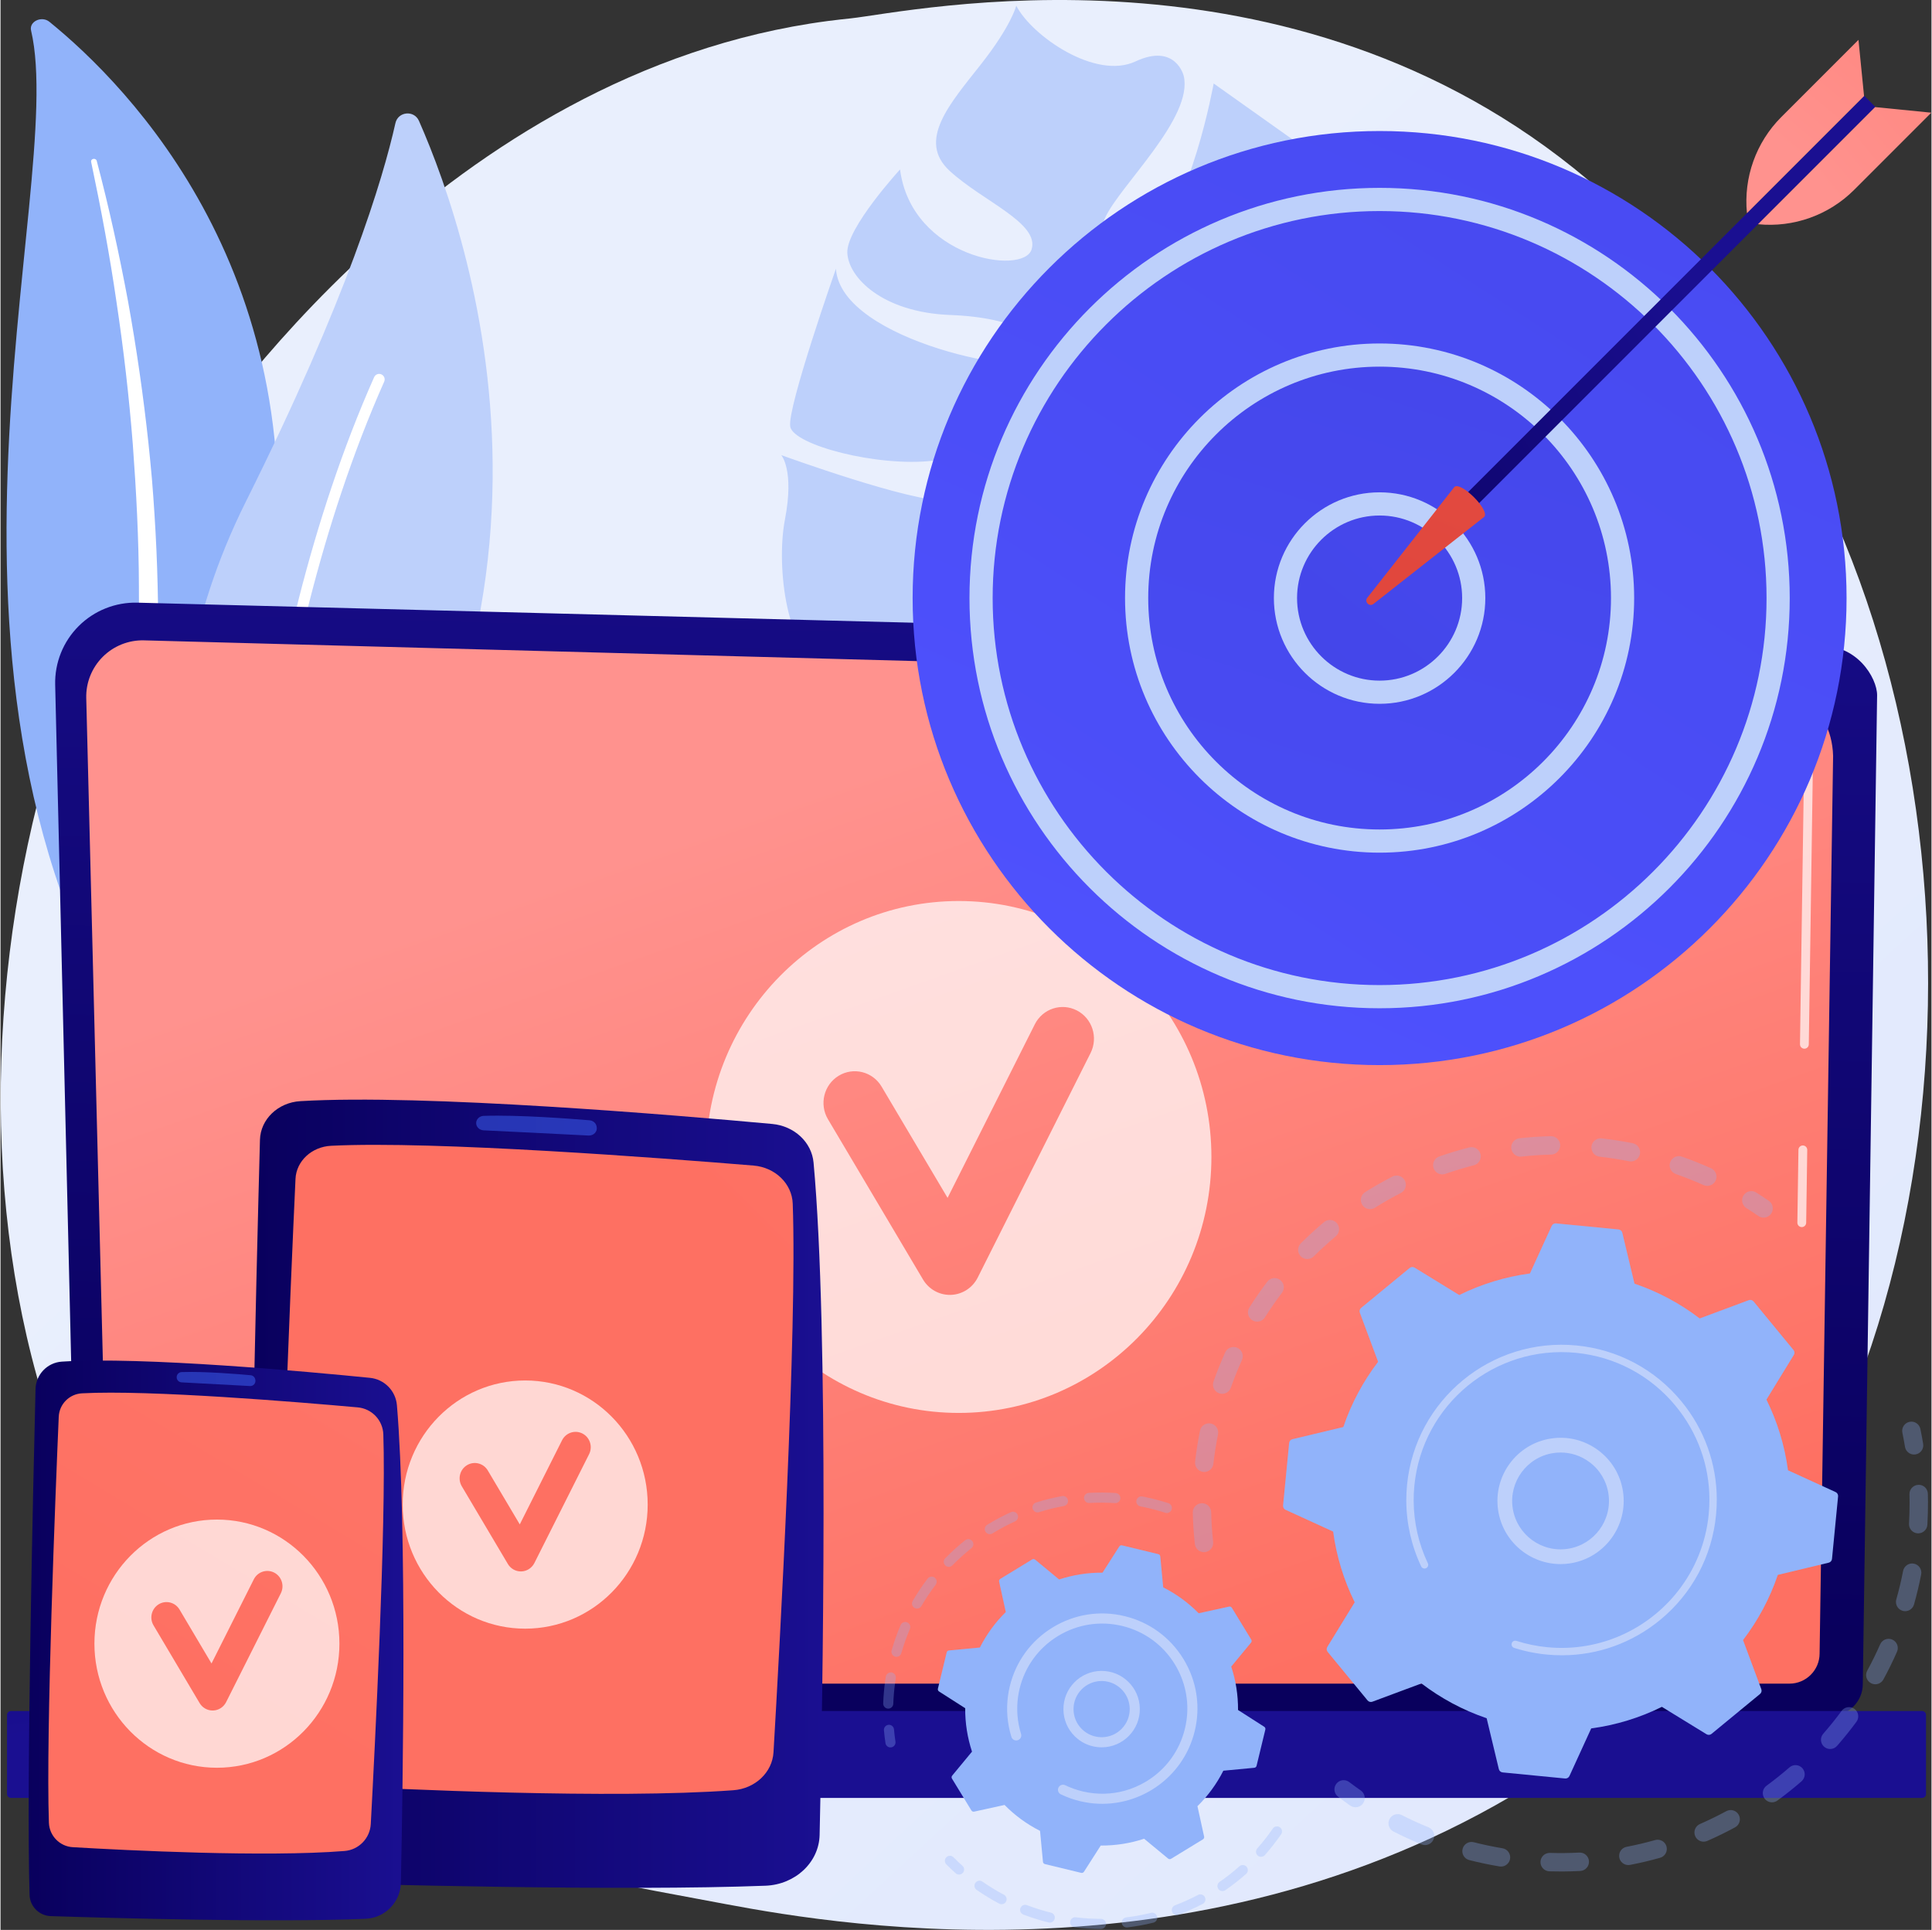
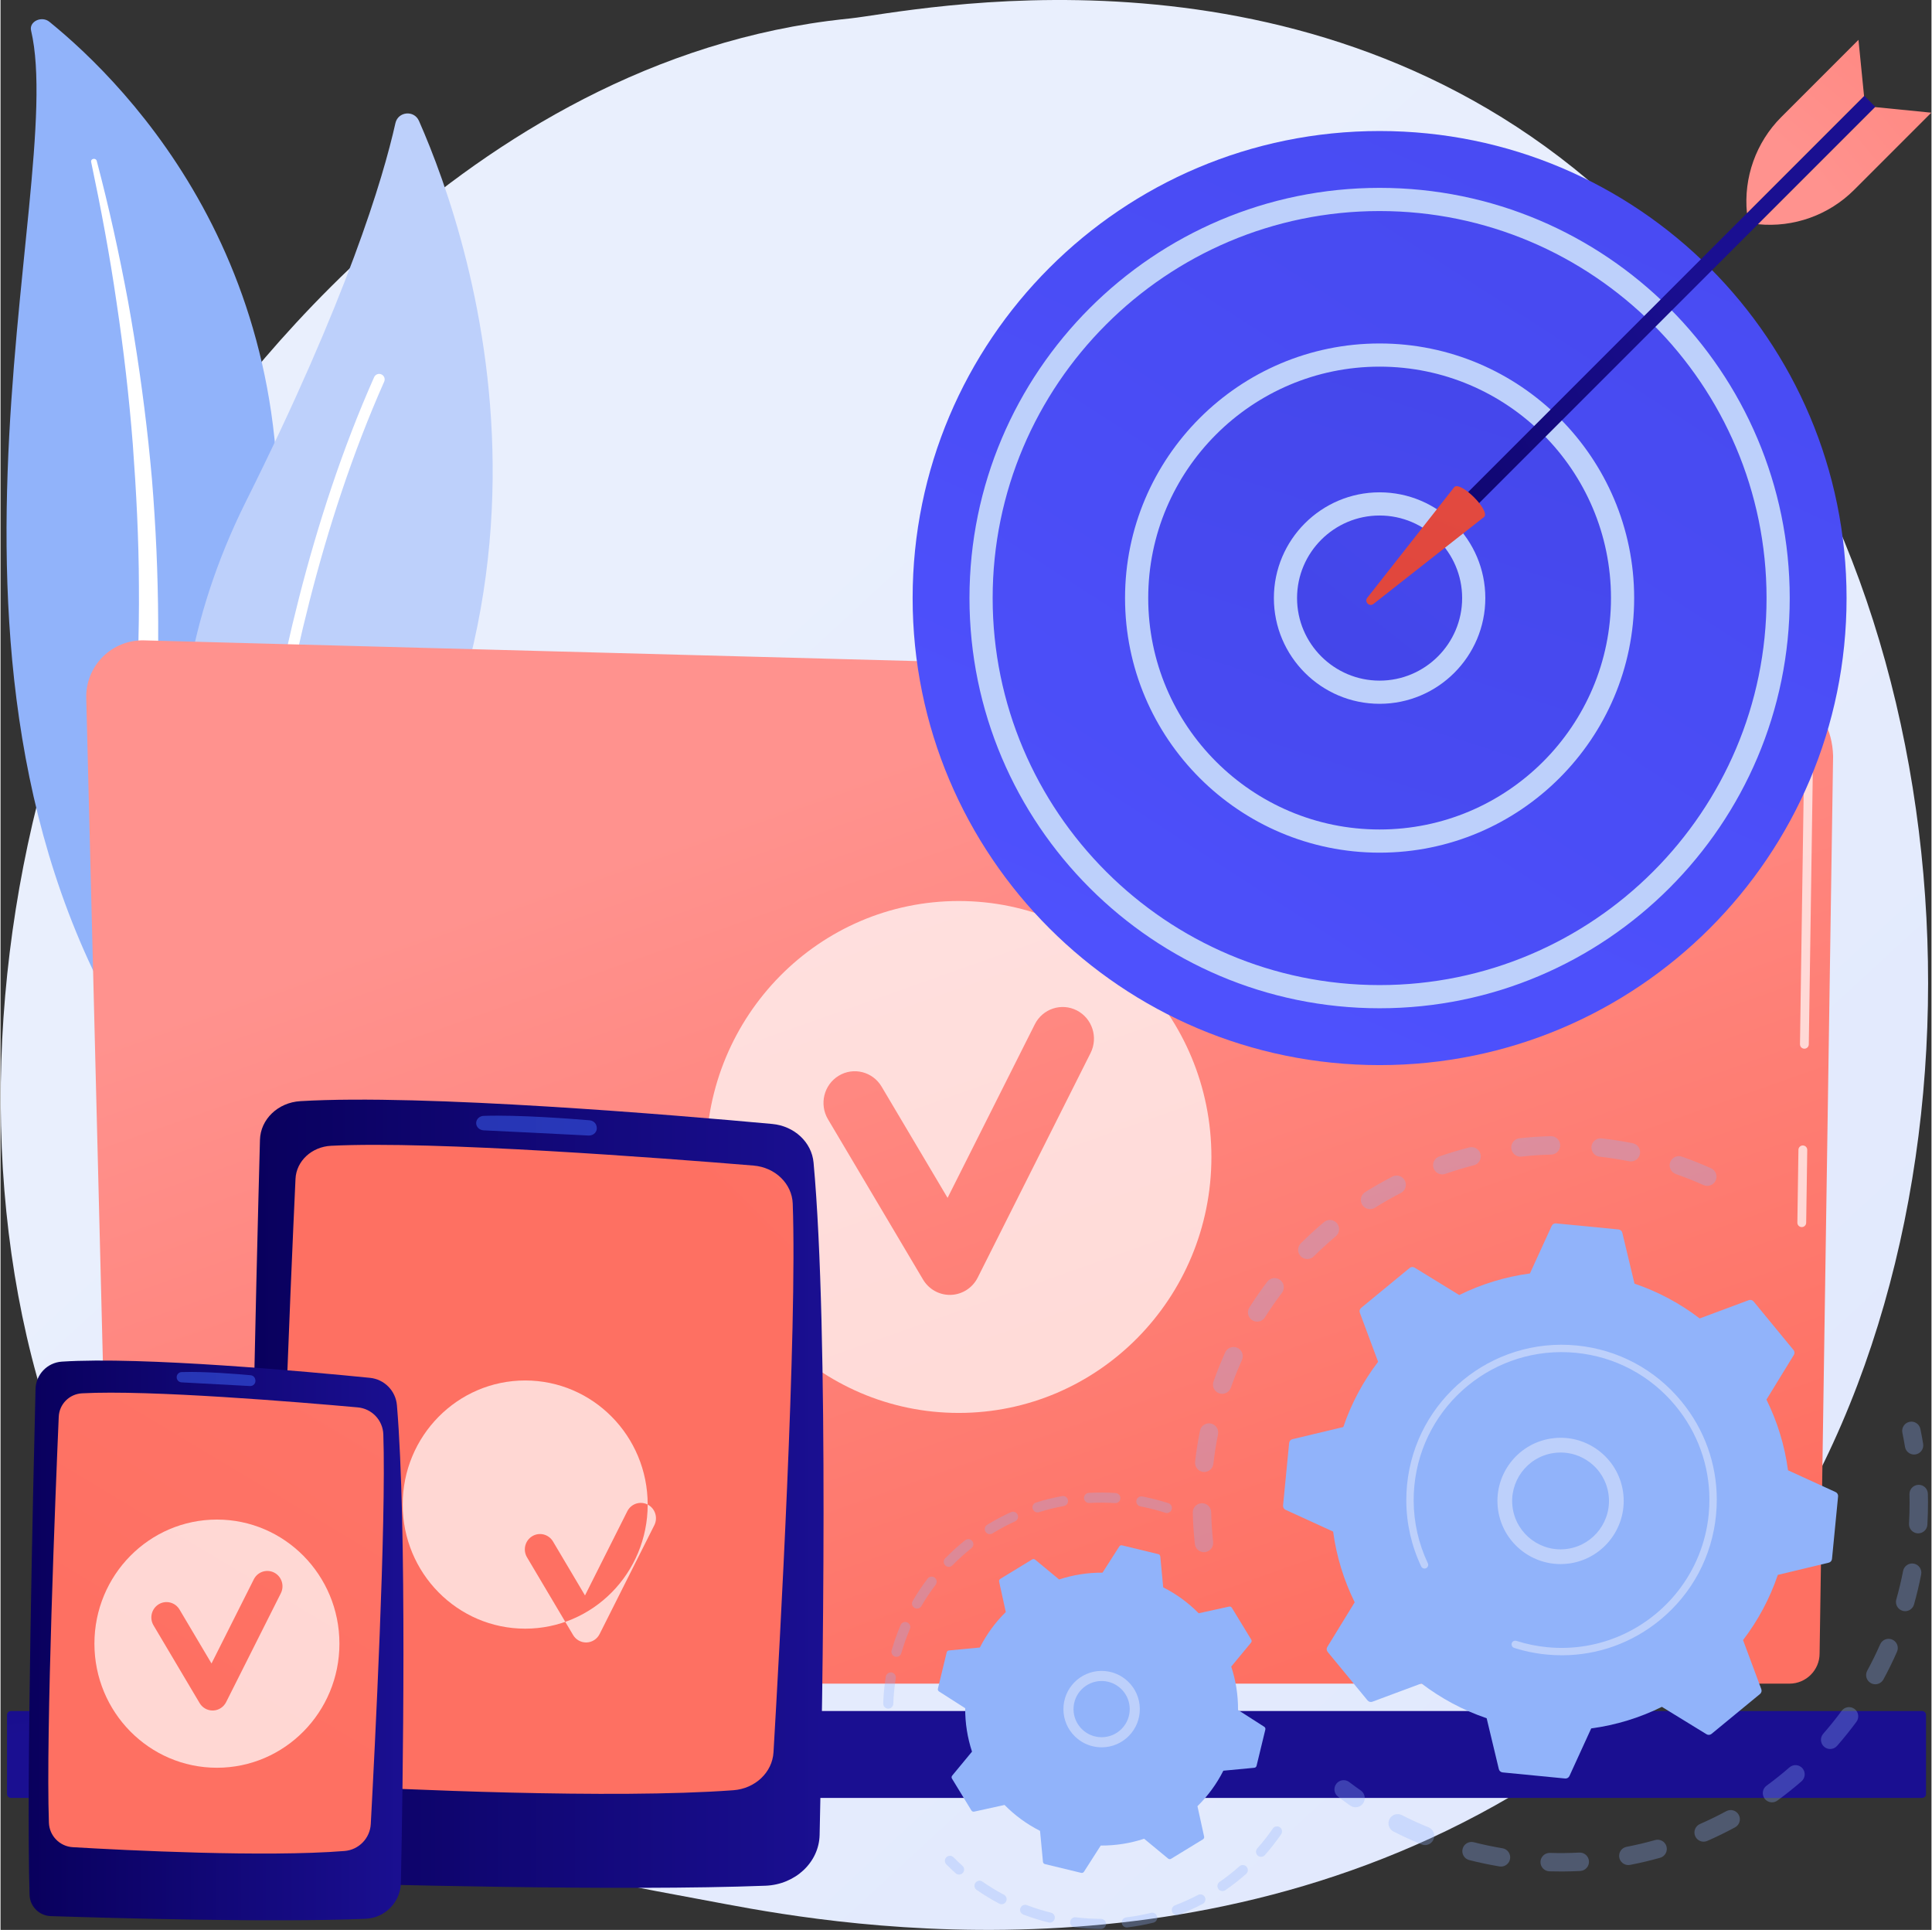
<svg xmlns="http://www.w3.org/2000/svg" version="1.2" viewBox="0 0 2802 2800" width="800" height="799">
  <rect x="0" y="0" width="2802" height="2800" fill="#333333" stroke="none" />
  <defs>
    <linearGradient id="g1" x2="1" gradientUnits="userSpaceOnUse" gradientTransform="matrix(-2776.509,-2955.638,3125.311,-2935.9,2291.091,5242.056)">
      <stop offset="0" stop-color="#dae3fe" />
      <stop offset="1" stop-color="#e9effd" />
    </linearGradient>
    <linearGradient id="g2" x2="1" gradientUnits="userSpaceOnUse" gradientTransform="matrix(41.777,-1916.475,3148.596,68.637,876.228,2326.358)">
      <stop offset="0" stop-color="#09005d" />
      <stop offset="1" stop-color="#1a0f91" />
    </linearGradient>
    <linearGradient id="g3" x2="1" gradientUnits="userSpaceOnUse" gradientTransform="matrix(-488.191,-1346.381,1680.883,-609.48,1041.15,2722.033)">
      <stop offset="0" stop-color="#fe7062" />
      <stop offset="1" stop-color="#ff928e" />
    </linearGradient>
    <linearGradient id="g4" x2="1" gradientUnits="userSpaceOnUse" gradientTransform="matrix(76.394,585.685,-3360.923,438.381,1309.997,1757.048)">
      <stop offset="0" stop-color="#09005d" />
      <stop offset="1" stop-color="#1a0f91" />
    </linearGradient>
    <linearGradient id="g5" x2="1" gradientUnits="userSpaceOnUse" gradientTransform="matrix(833.084,0,0,1143.558,361.209,1595.424)">
      <stop offset="0" stop-color="#09005d" />
      <stop offset="1" stop-color="#1a0f91" />
    </linearGradient>
    <linearGradient id="g6" x2="1" gradientUnits="userSpaceOnUse" gradientTransform="matrix(1145.423,-1150.825,1140.794,1135.439,572.698,1269.769)">
      <stop offset="0" stop-color="#fe7062" />
      <stop offset="1" stop-color="#ff928e" />
    </linearGradient>
    <linearGradient id="g7" x2="1" gradientUnits="userSpaceOnUse" gradientTransform="matrix(543.846,0,0,812.096,40.843,1973.972)">
      <stop offset="0" stop-color="#09005d" />
      <stop offset="1" stop-color="#1a0f91" />
    </linearGradient>
    <linearGradient id="g8" x2="1" gradientUnits="userSpaceOnUse" gradientTransform="matrix(2076.754,-3655.957,3309.185,1879.772,-229.319,2166.41)">
      <stop offset="0" stop-color="#fe7062" />
      <stop offset="1" stop-color="#ff928e" />
    </linearGradient>
    <linearGradient id="g9" x2="1" gradientUnits="userSpaceOnUse" gradientTransform="matrix(1544.425,-3474.954,3474.954,1544.425,804.219,1358.602)">
      <stop offset="0" stop-color="#4f52ff" />
      <stop offset="1" stop-color="#4042e2" />
    </linearGradient>
    <linearGradient id="g10" x2="1" gradientUnits="userSpaceOnUse" gradientTransform="matrix(1993.964,-3095.522,3095.522,1993.964,645.486,1496.209)">
      <stop offset="0" stop-color="#4f52ff" />
      <stop offset="1" stop-color="#4042e2" />
    </linearGradient>
    <linearGradient id="g11" x2="1" gradientUnits="userSpaceOnUse" gradientTransform="matrix(886.087,-2671.006,2671.006,886.087,1084.44,2215.733)">
      <stop offset="0" stop-color="#4f52ff" />
      <stop offset="1" stop-color="#4042e2" />
    </linearGradient>
    <linearGradient id="g12" x2="1" gradientUnits="userSpaceOnUse" gradientTransform="matrix(-1823.433,2420.903,-2420.903,-1823.434,3446.771,-733.613)">
      <stop offset="0" stop-color="#4f52ff" />
      <stop offset="1" stop-color="#4042e2" />
    </linearGradient>
    <linearGradient id="g13" x2="1" gradientUnits="userSpaceOnUse" gradientTransform="matrix(648.411,-392.248,106.222,175.591,-6398.081,-12764.298)">
      <stop offset="0" stop-color="#09005d" />
      <stop offset="1" stop-color="#1a0f91" />
    </linearGradient>
    <linearGradient id="g14" x2="1" gradientUnits="userSpaceOnUse" gradientTransform="matrix(588.735,-1492.649,830.953,327.747,1943.424,802.919)">
      <stop offset="0" stop-color="#e1473d" />
      <stop offset="1" stop-color="#e9605a" />
    </linearGradient>
    <linearGradient id="g15" x2="1" gradientUnits="userSpaceOnUse" gradientTransform="matrix(625.771,-519.051,128.953,155.467,2208.012,-256.347)">
      <stop offset="0" stop-color="#ff928e" />
      <stop offset="1" stop-color="#fe7062" />
    </linearGradient>
    <linearGradient id="g16" x2="1" gradientUnits="userSpaceOnUse" gradientTransform="matrix(519.05,-625.77,155.466,128.953,3115.89,651.53)">
      <stop offset="0" stop-color="#ff928e" />
      <stop offset="1" stop-color="#fe7062" />
    </linearGradient>
  </defs>
  <style>
		.s0 { fill: url(#g1) } 
		.s1 { fill: #bdd0fb } 
		.s2 { fill: #91b3fa } 
		.s3 { mix-blend-mode: soft-light;fill: #ffffff } 
		.s4 { fill: url(#g2) } 
		.s5 { fill: url(#g3) } 
		.s6 { opacity: .7;fill: #ffffff } 
		.s7 { fill: url(#g4) } 
		.s8 { opacity: .72;fill: #ffffff } 
		.s9 { fill: url(#g5) } 
		.s10 { fill: url(#g6) } 
		.s11 { opacity: .5;fill: #3f67f9 } 
		.s12 { fill: url(#g7) } 
		.s13 { fill: url(#g8) } 
		.s14 { fill: url(#g9) } 
		.s15 { fill: url(#g10) } 
		.s16 { fill: url(#g11) } 
		.s17 { fill: url(#g12) } 
		.s18 { fill: url(#g13) } 
		.s19 { fill: url(#g14) } 
		.s20 { fill: url(#g15) } 
		.s21 { fill: url(#g16) } 
	</style>
  <g id="_Artboards_">
	</g>
  <g id="Illustration">
    <g id="&lt;Group&gt;">
      <path id="&lt;Path&gt;" class="s0" d="m2446.79 2410.82c-72.39 75.08-137.16 119.21-186.75 152.53-483.66 324.93-1036.54 231.28-1207.48 199.27-275.78-51.65-508.59-88.08-708.6-269.9-454.5-413.16-432.4-1275.02-85.1-1808.92 41.18-63.3 387.94-580.48 942.02-653.36 13.55-1.78 23.66-2.8 32.52-3.74 85.71-9.13 636.94-130.84 1070.04 234.25 62 52.26 169.84 169.04 262.36 312.81 338.29 525.69 311.22 1390.86-119.01 1837.06z" />
      <g id="&lt;Group&gt;">
-         <path id="&lt;Compound Path&gt;" fill-rule="evenodd" class="s1" d="m1822.01 426.56c26.74-61.95 98.47-191.83 98.47-191.83 0 0 96.24 84.2 119.55 117.76 23.31 33.56-24.3 121.32-85.15 168.36-60.85 47.03-130.82 97-125.27 128.17 5.56 31.17 106.85-52.53 180.18-139.43 73.33-86.9 84.27-118.76 84.27-118.76 0 0 156.08 163.75 130.83 222.91-25.25 59.16-275.16 101.07-318.05 163.99-42.89 62.91 88.21 43.14 178.84 10.21 90.63-32.93 110.89-118.25 110.89-118.25 87.12 59.35 98.81 204.82 36.52 277.31-62.29 72.48-274.92-8.38-285.09 34.97-10.17 43.34 98.13 19.06 156.72 41.19 58.59 22.13 125.6-43.12 125.6-43.12-198.17 341.39-424.72 71.94-432.13 62.97 1.81 2.55 13.98 27.98-63.7 188.07-82.83 170.71-350.16 93.81-350.16 93.81 43.73 3.81 136.68-93.6 177.48-134.66 40.81-41.05 85.28-87.29 55.74-100.47-29.54-13.18-59.33 12.35-123.08 79.92-63.75 67.56-159.01 93.31-159.01 93.31-174.04-61.26-187.23-257.32-187.23-257.32 28.88 36.05 197.28-3.93 263.7-11.25 66.43-7.32 154.46 8.47 191.32-8.16 36.86-16.62-14.92-41.7-82.9-54.93-67.97-13.23-285.25 23.18-330.98 21.85-45.73-1.33-64.93-127.75-51.08-199.61 13.84-71.86-5.4-93.29-5.4-93.29 0 0 191.49 69.75 240.89 65.91 49.4-3.84 143.2 39.38 134.12 9.6-9.08-29.77-74.96-76.52-155.18-67.33-80.22 9.2-201.92-22.7-206.78-49.48-4.85-26.79 66.31-229.11 66.31-229.11 6.9 106.02 290.78 159.66 299.54 130.87 8.76-28.79-35.22-60-133.69-63.75-98.46-3.75-148.04-54.48-149.33-90.41-1.29-35.92 76.51-120.74 76.51-120.74 16.73 128.56 179.22 154.4 190.9 116.01 11.68-38.38-71.02-69.84-118.94-113.98-47.92-44.14 1.01-98.05 45.6-154.78 44.59-56.73 51.05-84.87 51.05-84.87 22.47 43.75 114.82 108.13 173.01 80.93 58.19-27.19 69.99 20.83 69.99 20.83 14.45 60.73-93.04 159.66-113.88 205.76-20.85 46.11-2.69 96.68 60.88 43.21 63.56-53.48 96.47-237.84 96.47-237.84l122.19 86.71c16.71 147.65-194.44 212.44-200.26 282.21-5.82 69.77 112.97-1.52 139.72-63.47zm-27.9 403.42c-24.67 47.95-44.95 123.34 33.06 73.85 78.01-49.49-14.33-110.25-33.06-73.85zm-96.26-102.35c-11.75 31.87 16.66 45.86 67.51 11.94 50.86-33.93-40.51-85.17-67.51-11.94zm-63.29-170.34c3.57 37.54 18.88 36.74 45.27 16.57 26.39-20.17-48.84-54.11-45.27-16.57z" />
-       </g>
+         </g>
      <g id="&lt;Group&gt;">
        <g id="&lt;Group&gt;">
          <path id="&lt;Path&gt;" class="s2" d="m44.33 44.27c-3.08-13.08 15.33-21.78 26.61-12.64 114.49 92.84 389.57 370.84 321.01 856.68-86.01 609.56 61.04 831.99 244.08 967.66 0 0-251.38-63.8-409.53-289.5-388.3-554.13-127.5-1289.47-182.17-1522.2z" />
          <path id="&lt;Path&gt;" class="s3" d="m131.45 234.66c14.33 67.86 27.09 135.93 36.96 204.3 10.27 68.32 18.15 136.87 23.54 205.54 5.08 68.68 8.68 137.43 8.88 206.21 0.56 68.78-2.3 137.5-5.45 206.48-2.7 68.97-5.88 138.43-0.83 208.38 4.97 69.81 19.66 140.23 48.82 206.24 7.29 16.45 14.96 32.85 23.66 48.7 8.38 16 17.57 31.68 27.08 47.2 19.22 30.99 40.85 60.93 64.95 89.34 48.38 56.73 106.72 107.06 171 149.65 6.76 4.48 16.46 3.38 21.65-2.46 5.1-5.73 3.96-13.91-2.49-18.45l-0.05-0.03c-15.29-10.74-30.42-21.62-44.94-33.04-7.37-5.62-14.43-11.5-21.62-17.27-6.93-5.99-14.13-11.76-20.83-17.93-27.29-24.29-52.58-50.21-75.52-77.61-46.14-54.56-83.08-115.35-111.06-178.37-13.59-31.66-24.45-64.12-32.38-97.2-7.9-33.08-12.87-66.74-15.62-100.67-5.5-67.89-3.01-136.67-0.88-205.64 2.02-69 3.51-138.34 1.69-207.63q-1.21-51.97-4.57-103.85c-1-17.29-2.4-34.57-3.75-51.85q-2.31-25.9-5.03-51.76c-7.43-68.95-17.3-137.68-29.66-206.03-12.75-68.31-27.59-136.3-45.43-203.68-0.51-1.93-2.74-3.13-4.97-2.69-2.16 0.42-3.54 2.26-3.15 4.12z" />
        </g>
        <g id="&lt;Group&gt;">
          <g id="&lt;Group&gt;">
            <path id="&lt;Path&gt;" class="s1" d="m381.26 1489.85c-14.04 14.9-38.72 10.61-47.17-8.03-46.59-102.87-152.03-405.63 22.11-754.42 147.05-294.54 198.8-468.23 216.83-548.7 3.81-17.02 27.13-19.28 34.17-3.33 77.66 176.04 282.72 774.8-225.94 1314.48z" />
            <path id="&lt;Path&gt;" class="s3" d="m355.76 1479q-0.75 0.13-1.54 0.12c-4.41-0.07-7.93-3.7-7.86-8.11 0.07-5 9.81-505.01 195.78-923.79 1.79-4.03 6.51-5.84 10.54-4.06 4.04 1.8 5.85 6.52 4.06 10.55-184.61 415.73-194.33 912.58-194.4 917.55-0.06 3.88-2.89 7.08-6.58 7.74z" />
          </g>
        </g>
      </g>
      <g id="&lt;Group&gt;">
        <g id="&lt;Group&gt;">
-           <path id="&lt;Path&gt;" class="s4" d="m113.59 2443.28c0 25.37 20.78 46.12 46.17 46.12h2496.41c25.39 0 46.16-20.75 46.16-46.12l20.77-1434.61c0-25.37-29.88-74.89-84.65-71.17l-2439.77-63.13c-31.86-0.82-62.66 11.44-85.22 33.93-22.56 22.48-34.9 53.23-34.15 85.06z" />
          <path id="&lt;Path&gt;" class="s5" d="m159.17 2399.04c0 24.02 19.65 43.67 43.68 43.67h2393.11c24.03 0 43.68-19.65 43.68-43.67l19.6-1302.36c-2.31-78.37-71.02-106.54-112.67-104.88l-2338.29-62.73c-22.38-0.6-44.02 8.02-59.88 23.83-15.85 15.82-24.57 37.45-24 59.84z" />
          <g id="&lt;Group&gt;">
            <path id="&lt;Path&gt;" class="s6" d="m2613.78 1780.33q-0.05 0-0.1 0c-3.53-0.05-6.36-2.96-6.3-6.5l1.55-105.62c0.05-3.5 2.9-6.31 6.39-6.31q0.05 0 0.1 0c3.53 0.06 6.36 2.96 6.3 6.5l-1.55 105.62c-0.05 3.5-2.9 6.31-6.39 6.31z" />
            <path id="&lt;Path&gt;" class="s6" d="m2617.58 1521.5q-0.05 0-0.09 0c-3.54-0.05-6.36-2.96-6.31-6.49l5.94-404.53c-0.11-24.02-7.41-43.21-21.68-56.89-26.65-25.53-68.96-24.22-70.74-24.14l-747.37-20.04c-3.53-0.09-6.32-3.04-6.22-6.57 0.09-3.53 2.8-6.54 6.57-6.22l746.92 20.04c4.65-0.28 49.69-1.06 79.69 27.69 16.88 16.17 25.5 38.45 25.63 66.2l-5.94 404.65c-0.06 3.5-2.91 6.3-6.4 6.3z" />
          </g>
          <path id="&lt;Path&gt;" class="s7" d="m15.1 2608.5h2773.33c3.11 0 5.65-2.55 5.65-5.66v-114.74c0-3.11-2.54-5.65-5.65-5.65h-2773.33c-3.11 0-5.66 2.54-5.66 5.65v114.74c0 3.11 2.55 5.66 5.66 5.66z" />
        </g>
        <path id="&lt;Compound Path&gt;" fill-rule="evenodd" class="s8" d="m1757.11 1678.59c0 205.1-164.16 371.36-366.66 371.36-202.5 0-366.66-166.26-366.66-371.36 0-205.09 164.16-371.35 366.66-371.35 202.5 0 366.66 166.26 366.66 371.35zm-195.22-212.58c-22.34-11.52-49.67-2.51-61.04 20.11l-126.58 251.81-95.76-161.42c-12.91-21.77-40.8-28.81-62.28-15.73-21.49 13.07-28.44 41.31-15.53 63.07l137.94 232.55c8.22 13.86 23 22.29 38.9 22.29q0.8 0 1.6-0.03c16.48-0.58 31.36-10.19 38.85-25.08l163.75-325.75c11.38-22.62 2.49-50.3-19.85-61.82z" />
      </g>
      <g id="&lt;Group&gt;">
        <g id="&lt;Group&gt;">
          <g id="&lt;Group&gt;">
            <path id="&lt;Path&gt;" class="s9" d="m434.98 1597.62c-32.35 1.93-57.7 26.29-58.51 56.08-4.91 182.2-20.85 810.69-13.24 1033.4 0.81 23.6 21.38 42.54 47.05 43.31 126.94 3.82 492.13 13.5 699.77 5.49 43.25-1.67 77.64-33.87 78.54-73.66 4.31-191.24 13.83-729.14-8.8-975.55-2.71-29.53-27.92-53.04-59.99-55.99-138.25-12.71-505.43-43.79-684.82-33.08z" />
            <path id="&lt;Path&gt;" class="s10" d="m479.68 1662.36c-28.09 1.41-50.43 22.12-51.63 47.95-6.93 149.23-28.8 645.65-21.86 829.22 1.02 26.83 24.02 48.53 53.18 50.1 120.04 6.46 427.94 20.69 604.01 7.73 31.7-2.33 56.58-25.9 58.29-55.1 8.93-152.23 34.55-614.48 27.89-795.99-1.06-28.96-25.46-52.6-56.85-55.2-129.87-10.71-463.41-36.22-613.03-28.71z" />
            <path id="&lt;Path&gt;" class="s11" d="m690.2 1629.45c0 5.59 4.74 10.2 10.82 10.5 29.98 1.44 114.44 5.52 152.19 7.54 7.45 0.39 13.29-5.76 11.88-12.48l-0.25-1.15c-0.96-4.6-5.1-8.05-10.17-8.48-25.51-2.15-102.51-8.11-153.52-6.43-6.13 0.2-10.95 4.87-10.95 10.5z" />
          </g>
        </g>
-         <path id="&lt;Compound Path&gt;" fill-rule="evenodd" class="s8" d="m939.09 2182.9c0 99.43-79.58 180.04-177.76 180.04-98.17 0-177.76-80.61-177.76-180.04 0-99.43 79.59-180.04 177.76-180.04 98.18 0 177.76 80.61 177.76 180.04zm-94.64-103.06c-10.83-5.59-24.08-1.22-29.6 9.74l-61.36 122.09-46.43-78.27c-6.26-10.55-19.78-13.96-30.19-7.62-10.42 6.34-13.79 20.03-7.53 30.58l66.87 112.74c3.99 6.72 11.16 10.81 18.86 10.81q0.39 0 0.78-0.02c7.99-0.28 15.2-4.94 18.83-12.16l79.39-157.92c5.52-10.97 1.21-24.39-9.62-29.97z" />
+         <path id="&lt;Compound Path&gt;" fill-rule="evenodd" class="s8" d="m939.09 2182.9c0 99.43-79.58 180.04-177.76 180.04-98.17 0-177.76-80.61-177.76-180.04 0-99.43 79.59-180.04 177.76-180.04 98.18 0 177.76 80.61 177.76 180.04zc-10.83-5.59-24.08-1.22-29.6 9.74l-61.36 122.09-46.43-78.27c-6.26-10.55-19.78-13.96-30.19-7.62-10.42 6.34-13.79 20.03-7.53 30.58l66.87 112.74c3.99 6.72 11.16 10.81 18.86 10.81q0.39 0 0.78-0.02c7.99-0.28 15.2-4.94 18.83-12.16l79.39-157.92c5.52-10.97 1.21-24.39-9.62-29.97z" />
      </g>
      <g id="&lt;Group&gt;">
        <g id="&lt;Group&gt;">
          <g id="&lt;Group&gt;">
            <path id="&lt;Path&gt;" class="s12" d="m89 1975.53c-21.12 1.37-37.67 18.67-38.19 39.83-3.21 129.39-13.61 575.7-8.65 733.87 0.53 16.75 13.96 30.2 30.72 30.75 82.87 2.71 321.26 9.58 456.81 3.9 28.24-1.19 50.69-24.06 51.27-52.31 2.82-135.81 9.03-517.8-5.74-692.79-1.77-20.96-18.22-37.66-39.16-39.75-90.25-9.03-329.95-31.1-447.06-23.5z" />
            <path id="&lt;Path&gt;" class="s13" d="m118.18 2021.5c-18.33 1-32.92 15.71-33.7 34.06-4.53 105.97-18.8 458.51-14.27 588.87 0.66 19.05 15.68 34.46 34.71 35.57 78.37 4.59 279.36 14.7 394.31 5.5 20.69-1.66 36.93-18.4 38.05-39.13 5.83-108.11 22.55-436.38 18.21-565.28-0.7-20.56-16.62-37.35-37.12-39.19-84.77-7.61-302.51-25.73-400.19-20.4z" />
            <path id="&lt;Path&gt;" class="s11" d="m255.61 1998.14c0 3.97 3.1 7.24 7.06 7.45 19.58 1.02 74.72 3.92 99.36 5.35 4.86 0.29 8.67-4.08 7.75-8.86l-0.16-0.82c-0.63-3.26-3.33-5.71-6.64-6.01-16.66-1.53-66.92-5.76-100.22-4.57-4 0.14-7.15 3.45-7.15 7.46z" />
          </g>
        </g>
        <path id="&lt;Compound Path&gt;" fill-rule="evenodd" class="s8" d="m491.78 2384.69c0 99.44-79.59 180.04-177.76 180.04-98.18 0-177.76-80.6-177.76-180.04 0-99.43 79.58-180.03 177.76-180.03 98.17 0 177.76 80.6 177.76 180.03zm-94.65-103.06c-10.82-5.58-24.08-1.22-29.59 9.75l-61.37 122.08-46.42-78.26c-6.26-10.55-19.78-13.96-30.2-7.63-10.41 6.34-13.79 20.03-7.53 30.58l66.88 112.75c3.99 6.72 11.15 10.8 18.86 10.8q0.39 0 0.77-0.01c8-0.28 15.21-4.94 18.84-12.16l79.39-157.93c5.51-10.97 1.21-24.38-9.63-29.97z" />
      </g>
      <g id="&lt;Group&gt;">
        <g id="&lt;Group&gt;">
          <g id="&lt;Group&gt;" style="opacity: .3">
            <path id="&lt;Compound Path&gt;" class="s2" d="m1746.38 2251.97c-6.75 0.02-12.57-5.06-13.31-11.92-1.64-14.99-2.64-30.29-2.99-45.45-0.17-7.38 5.67-13.49 13.05-13.66q0.13 0 0.26 0c7.25-0.03 13.23 5.76 13.4 13.04 0.33 14.41 1.28 28.94 2.83 43.18 0.8 7.34-4.5 13.93-11.83 14.73q-0.71 0.08-1.41 0.08zm0.4-116.37q-0.78 0.01-1.58-0.08c-7.33-0.84-12.59-7.46-11.76-14.79 1.72-15.06 4.11-30.19 7.09-44.97 1.45-7.23 8.46-11.9 15.73-10.46 7.23 1.46 11.91 8.51 10.45 15.73-2.83 14.05-5.09 28.43-6.72 42.73-0.78 6.8-6.53 11.82-13.21 11.84zm26.02-113.38c-1.49 0.01-3.01-0.24-4.49-0.76-6.96-2.45-10.61-10.07-8.17-17.03 5.02-14.27 10.72-28.49 16.95-42.28 3.04-6.72 10.95-9.7 17.67-6.67 6.72 3.03 9.71 10.95 6.67 17.67-5.91 13.09-11.32 26.59-16.09 40.14-1.92 5.48-7.06 8.91-12.54 8.93zm50.72-104.74c-2.46 0.01-4.95-0.66-7.18-2.07-6.23-3.94-8.09-12.19-4.15-18.42 8.09-12.79 16.83-25.38 25.97-37.43 4.46-5.87 12.83-7.02 18.71-2.56 5.88 4.45 7.03 12.83 2.57 18.71-8.69 11.44-16.99 23.4-24.67 35.56-2.53 4-6.84 6.2-11.25 6.21zm72.8-90.79c-3.44 0.01-6.89-1.3-9.51-3.93-5.21-5.23-5.19-13.69 0.04-18.89 10.69-10.65 22-21 33.6-30.74 5.64-4.75 14.07-4.02 18.81 1.64 4.75 5.64 4.02 14.07-1.63 18.82-11.03 9.25-21.77 19.09-31.93 29.21-2.6 2.58-5.98 3.87-9.38 3.89zm91.08-72.43c-4.47 0.02-8.84-2.19-11.39-6.25-3.91-6.25-2.03-14.5 4.22-18.42 12.81-8.03 26.12-15.62 39.57-22.54 6.56-3.37 14.61-0.79 17.99 5.77 3.37 6.56 0.79 14.61-5.77 17.99-12.78 6.57-25.42 13.78-37.59 21.41-2.19 1.38-4.63 2.03-7.03 2.04zm489.31-33.73c-1.85 0.01-3.72-0.37-5.52-1.17-13.09-5.89-26.61-11.28-40.19-16.03-6.96-2.44-10.63-10.06-8.2-17.01 2.44-6.97 10.06-10.64 17.02-8.21 14.3 5 28.54 10.68 42.33 16.88 6.73 3.02 9.73 10.93 6.7 17.66-2.22 4.93-7.06 7.86-12.14 7.88zm-384.53-16.67c-5.54 0.02-10.73-3.44-12.66-8.96-2.43-6.97 1.24-14.58 8.21-17.01 14.27-4.99 28.94-9.42 43.58-13.16 7.16-1.79 14.43 2.49 16.25 9.64 1.83 7.14-2.49 14.42-9.63 16.25-13.92 3.55-27.84 7.75-41.4 12.48q-2.17 0.75-4.35 0.76zm273.71-18.78q-1.33 0.01-2.68-0.25c-14.08-2.81-28.47-5.04-42.77-6.65-7.33-0.83-12.6-7.44-11.78-14.77 0.83-7.33 7.43-12.64 14.77-11.78 15.04 1.69 30.18 4.04 45 7 7.24 1.44 11.93 8.47 10.49 15.71-1.26 6.33-6.81 10.72-13.03 10.74zm-160.28-6.96c-6.75 0.03-12.56-5.04-13.32-11.89-0.81-7.33 4.48-13.93 11.81-14.75 15.01-1.66 30.3-2.69 45.43-3.06q0.14-0.01 0.29-0.01c7.24-0.03 13.21 5.74 13.4 13.02 0.18 7.38-5.65 13.51-13.02 13.69-14.38 0.36-28.9 1.34-43.16 2.92q-0.72 0.08-1.43 0.08z" />
-             <path id="&lt;Path&gt;" class="s2" d="m2558.42 1766.58c-2.63 0.01-5.29-0.75-7.62-2.36-5.67-3.91-11.51-7.77-17.37-11.47-6.24-3.93-8.1-12.19-4.17-18.42 3.94-6.24 12.19-8.11 18.43-4.16 6.16 3.89 12.31 7.94 18.28 12.06 6.07 4.18 7.6 12.5 3.41 18.57-2.58 3.75-6.73 5.76-10.96 5.78z" />
          </g>
          <g id="&lt;Group&gt;" style="opacity: .3">
            <path id="&lt;Path&gt;" class="s2" d="m2776.77 2110.32c-6.44 0.02-12.14-4.63-13.22-11.2-1.11-6.79-2.39-13.68-3.79-20.46-1.5-7.23 3.15-14.29 10.37-15.79 7.26-1.5 14.29 3.15 15.79 10.38 1.47 7.14 2.82 14.39 4 21.54 1.19 7.28-3.74 14.15-11.02 15.35q-1.07 0.17-2.13 0.18z" />
            <path id="&lt;Compound Path&gt;" class="s2" d="m2266.08 2715.24q-9.22 0.04-18.51-0.24c-7.37-0.22-13.17-6.37-12.96-13.75 0.22-7.37 6.41-13.2 13.75-12.96 14.29 0.43 28.57 0.27 42.59-0.47 7.37-0.38 13.65 5.26 14.05 12.63 0.39 7.37-5.27 13.66-12.64 14.05-8.67 0.46-17.52 0.71-26.28 0.74zm-88.69-7.15q-1.12 0.01-2.27-0.18c-14.7-2.45-29.46-5.56-43.86-9.22-7.15-1.82-11.47-9.09-9.65-16.24 1.82-7.15 9.1-11.49 16.24-9.65 13.68 3.49 27.7 6.43 41.67 8.76 7.28 1.22 12.19 8.1 10.98 15.37-1.09 6.52-6.72 11.14-13.11 11.16zm184.74-2.18c-6.3 0.03-11.92-4.42-13.16-10.83-1.39-7.24 3.35-14.24 10.6-15.64 13.86-2.66 27.79-5.96 41.41-9.8 7.1-1.99 14.48 2.13 16.48 9.23 2 7.11-2.13 14.48-9.23 16.49-14.35 4.04-29.02 7.51-43.62 10.32q-1.25 0.23-2.48 0.23zm-294.95-28.99c-1.7 0-3.42-0.32-5.09-1-13.79-5.61-27.5-11.89-40.76-18.65-6.57-3.34-9.18-11.39-5.83-17.96 3.35-6.57 11.38-9.19 17.96-5.83 12.59 6.41 25.61 12.37 38.71 17.7 6.83 2.78 10.11 10.58 7.33 17.41-2.1 5.17-7.07 8.3-12.32 8.33zm404.24-4.93c-5.16 0.02-10.1-2.98-12.3-8.02-2.95-6.76 0.14-14.63 6.9-17.59 12.92-5.64 25.79-11.92 38.24-18.66 6.49-3.51 14.59-1.1 18.1 5.39 3.51 6.49 1.1 14.59-5.39 18.1-13.1 7.1-26.65 13.71-40.26 19.66-1.72 0.75-3.52 1.11-5.29 1.12zm99.21-57.09c-4.13 0.01-8.21-1.88-10.84-5.46-4.36-5.96-3.07-14.31 2.88-18.67 11.41-8.37 22.61-17.31 33.27-26.57 5.56-4.85 13.99-4.26 18.84 1.31 4.84 5.57 4.25 14-1.31 18.85-11.23 9.75-23 19.16-35.01 27.95-2.37 1.74-5.11 2.58-7.83 2.59zm84.4-77.36c-3.14 0.01-6.3-1.08-8.85-3.31-5.55-4.86-6.11-13.3-1.25-18.85 9.33-10.65 18.31-21.81 26.69-33.18 4.38-5.93 12.73-7.2 18.68-2.82 5.93 4.39 7.2 12.74 2.81 18.68-8.82 11.96-18.27 23.71-28.08 34.92-2.63 3-6.3 4.54-10 4.56zm65.51-93.92c-2.18 0.01-4.38-0.52-6.43-1.63-6.48-3.53-8.87-11.64-5.34-18.11 6.77-12.43 13.08-25.29 18.77-38.22 2.96-6.75 10.85-9.82 17.6-6.86 6.75 2.97 9.82 10.85 6.85 17.61-5.99 13.62-12.63 27.16-19.76 40.24-2.42 4.43-6.98 6.95-11.69 6.97zm43.32-106.05q-1.85 0.01-3.71-0.51c-7.09-2.02-11.22-9.4-9.2-16.5 3.85-13.58 7.17-27.5 9.87-41.39 1.41-7.24 8.45-11.96 15.66-10.56 7.25 1.41 11.97 8.42 10.57 15.66-2.85 14.62-6.35 29.28-10.4 43.58-1.67 5.86-6.99 9.7-12.79 9.72zm18.94-112.9q-0.41 0-0.83-0.02c-7.36-0.42-12.99-6.73-12.57-14.1 0.59-10.39 0.87-20.93 0.83-31.32q-0.02-5.65-0.17-11.26c-0.19-7.38 5.64-13.51 13.01-13.7 7.47-0.33 13.51 5.64 13.7 13.01q0.15 5.91 0.18 11.84c0.04 10.93-0.26 22.02-0.88 32.95-0.4 7.09-6.26 12.57-13.27 12.6z" />
            <path id="&lt;Path&gt;" class="s2" d="m1966.28 2622.04c-2.65 0.01-5.34-0.76-7.68-2.39-5.93-4.14-11.89-8.48-17.7-12.9-5.88-4.46-7.02-12.84-2.56-18.71 4.47-5.87 12.84-7.02 18.72-2.56 5.53 4.2 11.19 8.32 16.82 12.25 6.05 4.21 7.54 12.54 3.32 18.59-2.59 3.71-6.72 5.71-10.92 5.72z" />
          </g>
          <g id="&lt;Group&gt;">
            <path id="&lt;Compound Path&gt;" class="s2" d="m1983.7 2467.05c1.69 2.05 4.5 2.81 6.99 1.88l71.21-26.5c28.2 21.54 60.03 38.74 94.61 50.47l17.69 73.84c0.62 2.59 2.81 4.5 5.46 4.76l90.71 8.83c2.65 0.26 5.18-1.2 6.28-3.62l31.59-69.04c36.2-4.85 70.75-15.59 102.57-31.29l64.76 39.74c2.27 1.39 5.18 1.19 7.23-0.5l70.39-57.9c2.05-1.69 2.81-4.5 1.88-7l-26.5-71.21c21.54-28.19 38.73-60.03 50.47-94.61l73.84-17.68c2.59-0.62 4.5-2.82 4.76-5.47l8.83-90.71c0.26-2.65-1.2-5.17-3.62-6.28l-69.05-31.59c-4.84-36.19-15.58-70.75-31.28-102.57l39.74-64.76c1.39-2.27 1.19-5.17-0.5-7.23l-57.9-70.38c-1.69-2.06-4.51-2.81-7-1.89l-71.21 26.51c-28.2-21.54-60.03-38.74-94.61-50.47l-17.68-73.85c-0.62-2.59-2.82-4.5-5.47-4.76l-90.71-8.82c-2.65-0.26-5.17 1.19-6.28 3.61l-31.59 69.05c-36.19 4.85-70.75 15.59-102.57 31.29l-64.76-39.74c-2.27-1.4-5.17-1.19-7.23 0.5l-70.38 57.9c-2.06 1.69-2.82 4.5-1.89 7l26.51 71.2c-21.54 28.2-38.74 60.04-50.47 94.62l-73.85 17.68c-2.59 0.62-4.5 2.81-4.76 5.47l-8.82 90.7c-0.26 2.66 1.19 5.18 3.61 6.29l69.05 31.59c4.85 36.19 15.58 70.74 31.28 102.56l-39.73 64.76c-1.4 2.27-1.2 5.18 0.5 7.24z" />
            <g id="&lt;Group&gt;">
              <path id="&lt;Compound Path&gt;" fill-rule="evenodd" class="s1" d="m2264.08 2269.25c-44.66 0.18-84-32.46-90.88-77.89-7.56-49.95 26.92-96.73 76.86-104.3 24.2-3.67 48.37 2.32 68.07 16.83 19.69 14.52 32.56 35.84 36.22 60.03 7.57 49.95-26.92 96.73-76.86 104.3q-6.76 1.01-13.41 1.03zm-0.43-161.86q-5.18 0.02-10.39 0.8c-38.29 5.8-64.73 41.67-58.93 79.96 5.8 38.3 41.66 64.75 79.96 58.94 38.29-5.8 64.73-41.67 58.93-79.96-2.81-18.56-12.67-34.9-27.77-46.03-12.28-9.05-26.83-13.77-41.8-13.71z" />
            </g>
            <g id="&lt;Group&gt;">
              <path id="&lt;Path&gt;" class="s1" d="m2266.47 2401.56q-11.51 0.05-23.12-1.08-3.65-0.35-7.3-0.82c-11.96-1.56-23.79-4.06-35.29-7.48q-0.23-0.07-0.47-0.13-0.66-0.2-1.33-0.41-1.3-0.4-2.59-0.81c-2.26-0.72-3.7-2.81-3.71-5.06q-0.01-0.83 0.25-1.66c0.9-2.81 3.91-4.35 6.72-3.46 14.46 4.63 29.52 7.72 44.75 9.2 75.68 7.37 146.13-25.71 189.86-81.55 24.33-31.05 40.39-69.14 44.49-111.23q1.07-11.08 1.03-22.06c-0.2-49.23-17.19-96.5-48.89-135.03-36.41-44.27-87.88-71.7-144.92-77.25-117.81-11.46-222.89 75.02-234.34 192.78q-1.06 10.89-1.02 21.77c0.13 31.41 7.13 62.43 20.61 90.83q0.52 1.11 0.51 2.27c0.01 2-1.11 3.93-3.05 4.85-2.67 1.25-5.85 0.14-7.12-2.54-14.14-29.82-21.5-62.39-21.63-95.36q-0.05-11.42 1.06-22.86c12.03-123.63 122.43-214.4 246.01-202.38 59.89 5.83 113.92 34.63 152.14 81.1 33.28 40.45 51.11 90.07 51.32 141.76q0.05 11.53-1.08 23.15c-5.83 59.89-34.62 113.92-81.09 152.15-40.46 33.28-90.1 51.11-141.8 51.31z" />
            </g>
          </g>
        </g>
        <g id="&lt;Group&gt;">
          <g id="&lt;Group&gt;" style="opacity: .3">
-             <path id="&lt;Path&gt;" class="s2" d="m1290.39 2535.2c-3.14-0.44-5.75-2.88-6.24-6.18-0.93-6.15-1.68-12.42-2.23-18.62-0.36-4.03 2.61-7.59 6.65-7.95 4.03-0.38 7.59 2.62 7.95 6.65 0.52 5.91 1.24 11.88 2.12 17.75 0.6 4-2.16 7.73-6.16 8.34q-1.07 0.15-2.09 0.01z" />
            <path id="&lt;Compound Path&gt;" class="s2" d="m1287.17 2478.91c-3.68-0.51-6.45-3.73-6.31-7.52 0.37-10.7 1.3-21.51 2.75-32.12q0.46-3.35 1-6.71c0.64-4 4.58-6.55 8.39-6.1 4 0.64 6.72 4.39 6.09 8.39q-0.51 3.21-0.95 6.41c-1.39 10.12-2.28 20.43-2.64 30.64-0.14 4.05-3.53 7.21-7.58 7.07q-0.38-0.01-0.75-0.06zm11.95-75.16q-0.52-0.07-1.03-0.21c-3.89-1.12-6.14-5.18-5.03-9.07 3.58-12.49 7.97-24.86 13.04-36.77 1.59-3.73 5.91-5.44 9.62-3.87 3.72 1.59 5.45 5.88 3.87 9.61-4.84 11.36-9.02 23.17-12.44 35.07-1.01 3.55-4.47 5.73-8.03 5.24zm29.82-70.01q-1.4-0.19-2.69-0.93c-3.5-2.03-4.68-6.52-2.65-10.02 6.53-11.2 13.82-22.13 21.69-32.46 2.46-3.22 7.04-3.84 10.28-1.38 3.21 2.45 3.83 7.05 1.38 10.27-7.5 9.85-14.46 20.26-20.68 30.95-1.54 2.64-4.48 3.96-7.33 3.57zm46.12-60.54c-1.51-0.21-2.96-0.89-4.13-2.02-2.89-2.83-2.94-7.48-0.11-10.37 9.09-9.29 18.83-18.08 28.96-26.16 3.17-2.52 7.78-1.98 10.3 1.17 2.53 3.17 2 7.78-1.16 10.3-9.66 7.69-18.96 16.09-27.62 24.94-1.69 1.73-4.02 2.44-6.24 2.14zm59.5-47.45c-2.1-0.28-4.06-1.48-5.25-3.43-2.12-3.44-1.04-7.96 2.41-10.08 11.06-6.78 22.64-12.95 34.43-18.32 3.68-1.69 8.03-0.06 9.71 3.62 1.68 3.69 0.06 8.04-3.62 9.71-11.25 5.13-22.3 11.02-32.85 17.49-1.5 0.92-3.21 1.24-4.83 1.01zm69.21-31.55c-2.72-0.38-5.12-2.28-6-5.07-1.21-3.86 0.93-7.97 4.79-9.19 12.38-3.89 25.11-7.05 37.85-9.37 4-0.72 7.8 1.92 8.53 5.9 0.73 3.97-1.91 7.79-5.89 8.52-12.15 2.22-24.29 5.22-36.09 8.94-1.07 0.33-2.15 0.41-3.19 0.27zm74.8-13.68c-3.4-0.47-6.11-3.29-6.31-6.84-0.23-4.04 2.86-7.51 6.9-7.74 12.91-0.73 26.04-0.66 39.01 0.2 4.05 0.34 7.1 3.77 6.83 7.81-0.27 4.04-3.76 7.09-7.8 6.83-12.38-0.84-24.9-0.9-37.21-0.2q-0.73 0.04-1.42-0.06zm112.86 14.56q-0.63-0.08-1.26-0.29c-10.17-3.28-20.7-6.06-31.29-8.27q-2.4-0.51-4.76-0.96c-3.98-0.76-6.59-4.59-5.83-8.57 0.76-3.98 4.64-6.7 8.57-5.83q2.52 0.48 5.04 1.02c11.07 2.31 22.11 5.22 32.77 8.67 3.85 1.24 5.97 5.37 4.72 9.22-1.1 3.43-4.5 5.49-7.96 5.01z" />
          </g>
          <g id="&lt;Group&gt;" style="opacity: .3">
            <path id="&lt;Compound Path&gt;" class="s2" d="m1558.46 2796.21c-3.96-0.54-6.76-4.18-6.27-8.16 0.5-4.02 4.16-6.87 8.17-6.37 12.1 1.5 24.39 2.28 36.53 2.31 4.02 0.04 7.32 3.29 7.31 7.34-0.01 4.05-3.3 7.32-7.35 7.32-12.73-0.04-25.61-0.85-38.29-2.42q-0.05-0.01-0.1-0.02zm-36.86-6.84q-0.39-0.06-0.78-0.16c-12.39-3.07-24.71-6.93-36.63-11.46-3.78-1.45-5.68-5.67-4.24-9.46 1.44-3.79 5.69-5.67 9.45-4.25 11.38 4.33 23.14 8.01 34.95 10.95 3.93 0.97 6.32 4.95 5.35 8.88-0.92 3.67-4.44 6-8.1 5.5zm111.7 7.01c-3.22-0.44-5.87-3-6.28-6.38-0.48-4.02 2.38-7.67 6.4-8.16 12.1-1.47 24.21-3.68 36.01-6.6 3.94-0.95 7.9 1.44 8.86 5.37 0.97 3.93-1.43 7.9-5.36 8.87-12.36 3.05-25.06 5.37-37.75 6.91q-0.97 0.12-1.88-0.01zm-181.67-33.69q-1.24-0.17-2.43-0.78c-11.28-5.96-22.32-12.69-32.79-19.99-3.32-2.31-4.13-6.88-1.82-10.2 2.31-3.31 6.88-4.13 10.2-1.82 9.99 6.95 20.5 13.36 31.27 19.05 3.57 1.89 4.94 6.33 3.05 9.91-1.48 2.79-4.51 4.24-7.48 3.83zm254.32 15.76c-2.57-0.36-4.88-2.07-5.86-4.66-1.44-3.79 0.46-8.02 4.24-9.46 11.37-4.32 22.59-9.38 33.36-15.05 3.58-1.89 8.01-0.51 9.9 3.07 1.88 3.58 0.51 8.02-3.07 9.9-11.29 5.94-23.06 11.26-34.98 15.79-1.19 0.45-2.42 0.57-3.59 0.41zm66.23-34.84c-1.97-0.27-3.82-1.33-5.04-3.09-2.3-3.33-1.47-7.89 1.86-10.2 10.02-6.94 19.72-14.54 28.8-22.6 3.03-2.69 7.67-2.41 10.35 0.62 2.69 3.03 2.41 7.66-0.62 10.34-9.53 8.45-19.68 16.43-30.19 23.7-1.57 1.08-3.41 1.47-5.16 1.23zm55.98-49.7c-1.38-0.19-2.73-0.77-3.85-1.77-3.04-2.68-3.32-7.31-0.64-10.35 8.08-9.13 15.66-18.83 22.54-28.85 2.29-3.33 6.85-4.18 10.19-1.89 3.33 2.3 4.18 6.86 1.89 10.2-7.22 10.49-15.17 20.68-23.64 30.26-1.69 1.9-4.15 2.72-6.49 2.4z" />
            <path id="&lt;Path&gt;" class="s2" d="m1389.93 2719.68c-1.4-0.2-2.76-0.79-3.89-1.81-4.67-4.19-9.23-8.54-13.57-12.92-2.85-2.87-2.83-7.52 0.05-10.36 2.88-2.84 7.51-2.82 10.37 0.05 4.13 4.18 8.49 8.32 12.94 12.32 3.02 2.71 3.26 7.34 0.56 10.35-1.69 1.88-4.13 2.69-6.46 2.37z" />
          </g>
          <g id="&lt;Group&gt;">
            <path id="&lt;Compound Path&gt;" class="s2" d="m1408.85 2626.71c0.83 1.35 2.42 2.03 3.97 1.69l44.12-9.68c14.8 15.03 32.11 27.8 51.49 37.58l4.26 44.94c0.15 1.58 1.28 2.88 2.82 3.26l52.66 12.74c1.54 0.37 3.15-0.27 4-1.6l24.34-38.02c21.71 0.16 42.94-3.28 62.98-9.88l34.81 28.78c1.22 1.01 2.95 1.13 4.3 0.31l46.25-28.23c1.35-0.82 2.03-2.41 1.69-3.96l-9.68-44.12c15.03-14.8 27.8-32.11 37.59-51.49l44.93-4.26c1.58-0.15 2.89-1.29 3.26-2.83l12.75-52.66c0.37-1.54-0.28-3.14-1.61-3.99l-38.02-24.34c0.16-21.71-3.28-42.94-9.88-62.98l28.78-34.82c1.01-1.22 1.14-2.94 0.31-4.29l-28.22-46.25c-0.83-1.35-2.42-2.03-3.97-1.69l-44.12 9.67c-14.8-15.02-32.11-27.79-51.49-37.58l-4.26-44.94c-0.15-1.57-1.28-2.88-2.82-3.25l-52.66-12.75c-1.54-0.37-3.15 0.27-4 1.61l-24.34 38.01c-21.71-0.16-42.94 3.29-62.98 9.88l-34.81-28.78c-1.22-1.01-2.95-1.13-4.3-0.3l-46.25 28.22c-1.35 0.82-2.03 2.42-1.69 3.96l9.68 44.12c-15.03 14.81-27.8 32.12-37.59 51.49l-44.93 4.27c-1.58 0.15-2.89 1.28-3.26 2.82l-12.74 52.66c-0.38 1.54 0.27 3.14 1.6 4l38.02 24.34c-0.16 21.71 3.28 42.94 9.87 62.98l-28.77 34.81c-1.01 1.22-1.14 2.95-0.31 4.3z" />
            <g id="&lt;Group&gt;">
              <path id="&lt;Compound Path&gt;" fill-rule="evenodd" class="s1" d="m1590.14 2534.57c-11.71-1.61-22.56-6.9-31.16-15.33-10.57-10.37-16.47-24.23-16.61-39.04-0.31-30.56 24.31-55.67 54.88-55.98 30.61-0.25 55.69 24.33 55.98 54.89 0.15 14.81-5.48 28.79-15.84 39.36-10.37 10.58-24.24 16.48-39.05 16.62q-4.16 0.04-8.2-0.52zm13.23-95.31q-2.93-0.41-5.97-0.38c-22.49 0.22-40.6 18.69-40.38 41.18 0.11 10.89 4.45 21.09 12.23 28.71 7.78 7.63 18.06 11.76 28.95 11.67 10.89-0.11 21.09-4.45 28.72-12.23 7.63-7.78 11.77-18.06 11.66-28.96-0.2-20.45-15.51-37.29-35.21-39.99z" />
            </g>
            <g id="&lt;Group&gt;">
-               <path id="&lt;Path&gt;" class="s1" d="m1580.05 2615.78q-6.89-0.95-13.8-2.61c-9.13-2.21-18.05-5.35-26.53-9.35q-0.57-0.27-1.14-0.54c-2.93-1.42-4.5-4.53-4.08-7.59q0.15-1.13 0.67-2.2c1.76-3.65 6.14-5.16 9.78-3.41 7.88 3.8 16.21 6.77 24.75 8.84q0.7 0.17 1.41 0.33c20.25 4.69 40.9 4.16 60.42-1.25 10.59-2.94 20.86-7.32 30.53-13.11q0.12-0.07 0.24-0.14 0.36-0.22 0.72-0.43c28.13-17.18 47.9-44.28 55.65-76.32q1.51-6.22 2.37-12.47c3.85-28.05-2.02-56.34-16.97-80.84-17.17-28.14-44.28-47.9-76.31-55.65-32.02-7.74-65.18-2.57-93.32 14.6-28.13 17.17-47.9 44.27-55.65 76.31q-1.49 6.12-2.33 12.32c-2.46 17.89-0.97 36.12 4.42 53.38 0.33 1.06 0.41 2.14 0.26 3.18-0.37 2.72-2.27 5.13-5.07 6-3.87 1.19-7.98-0.95-9.18-4.82-6.03-19.31-7.7-39.71-4.96-59.72q0.95-6.94 2.61-13.78c8.67-35.85 30.79-66.17 62.27-85.38 31.48-19.21 68.54-25.04 104.4-16.34 35.84 8.67 66.16 30.78 85.37 62.27 16.73 27.4 23.29 59.05 18.98 90.43q-0.96 7-2.64 13.96c-16.8 69.4-83.6 113.84-152.87 104.33z" />
-             </g>
+               </g>
          </g>
        </g>
      </g>
      <g id="&lt;Group&gt;">
        <g id="&lt;Group&gt;">
          <path id="&lt;Path&gt;" class="s14" d="m2678.78 867.71c0 374.23-303.37 677.61-677.61 677.61-374.24 0-677.61-303.38-677.61-677.61 0-374.24 303.37-677.62 677.61-677.62 374.24 0 677.61 303.38 677.61 677.62z" />
          <g id="&lt;Group&gt;">
            <path id="&lt;Path&gt;" class="s15" d="m2579.49 867.71c0 319.39-258.92 578.31-578.32 578.31-319.4 0-578.32-258.92-578.32-578.31 0-319.4 258.92-578.32 578.32-578.32 319.4 0 578.32 258.92 578.32 578.32z" />
            <path id="&lt;Compound Path&gt;" fill-rule="evenodd" class="s1" d="m2001.17 1462.84c-328.16 0-595.13-266.98-595.13-595.13 0-328.16 266.97-595.14 595.13-595.14 328.16 0 595.13 266.98 595.13 595.14 0 328.15-266.97 595.13-595.13 595.13zm0-1156.64c-309.61 0-561.5 251.89-561.5 561.51 0 309.61 251.89 561.5 561.5 561.5 309.62 0 561.5-251.89 561.5-561.5 0-309.62-251.88-561.51-561.5-561.51z" />
          </g>
          <g id="&lt;Group&gt;">
            <path id="&lt;Path&gt;" class="s16" d="m2353.74 867.71c0 194.72-157.85 352.57-352.57 352.57-194.72 0-352.57-157.85-352.57-352.57 0-194.72 157.85-352.57 352.57-352.57 194.72 0 352.57 157.85 352.57 352.57z" />
            <path id="&lt;Compound Path&gt;" fill-rule="evenodd" class="s1" d="m2001.17 1237.09c-203.68 0-369.39-165.7-369.39-369.38 0-203.68 165.71-369.39 369.39-369.39 203.68 0 369.39 165.71 369.39 369.39 0 203.68-165.71 369.38-369.39 369.38zm0-705.14c-185.14 0-335.75 150.62-335.75 335.76 0 185.13 150.61 335.75 335.75 335.75 185.14 0 335.76-150.62 335.76-335.75 0-185.14-150.62-335.76-335.76-335.76z" />
          </g>
          <g id="&lt;Group&gt;">
            <path id="&lt;Path&gt;" class="s17" d="m2137.77 867.71c0 75.44-61.16 136.59-136.6 136.59-75.44 0-136.6-61.15-136.6-136.59 0-75.44 61.16-136.6 136.6-136.6 75.44 0 136.6 61.16 136.6 136.6z" />
            <path id="&lt;Compound Path&gt;" fill-rule="evenodd" class="s1" d="m2001.17 1021.12c-84.59 0-153.41-68.82-153.41-153.41 0-84.6 68.82-153.42 153.41-153.42 84.59 0 153.41 68.82 153.41 153.42 0 84.59-68.82 153.41-153.41 153.41zm0-273.19c-66.05 0-119.78 53.73-119.78 119.78 0 66.04 53.73 119.78 119.78 119.78 66.05 0 119.78-53.74 119.78-119.78 0-66.05-53.73-119.78-119.78-119.78z" />
          </g>
        </g>
        <g id="&lt;Group&gt;">
          <path id="&lt;Path&gt;" class="s18" d="m2704.5 139.02l16.02 16.01-606.27 606.27-16.01-16.01z" />
          <path id="&lt;Path&gt;" class="s19" d="m2109.58 706.66c9.19-9.19 52.49 34.11 43.3 43.3l-160.6 126.26c-5.93 4.66-13.62-3.03-8.96-8.96z" />
          <path id="&lt;Path&gt;" class="s20" d="m2720.17 155.38l81.56 8.11-111.97 111.97c-36.68 36.68-87.89 54.98-139.52 49.85z" />
          <path id="&lt;Path&gt;" class="s21" d="m2704.16 139.37l-8.11-81.56-111.97 111.97c-36.68 36.68-54.98 87.89-49.85 139.52z" />
        </g>
      </g>
    </g>
  </g>
</svg>